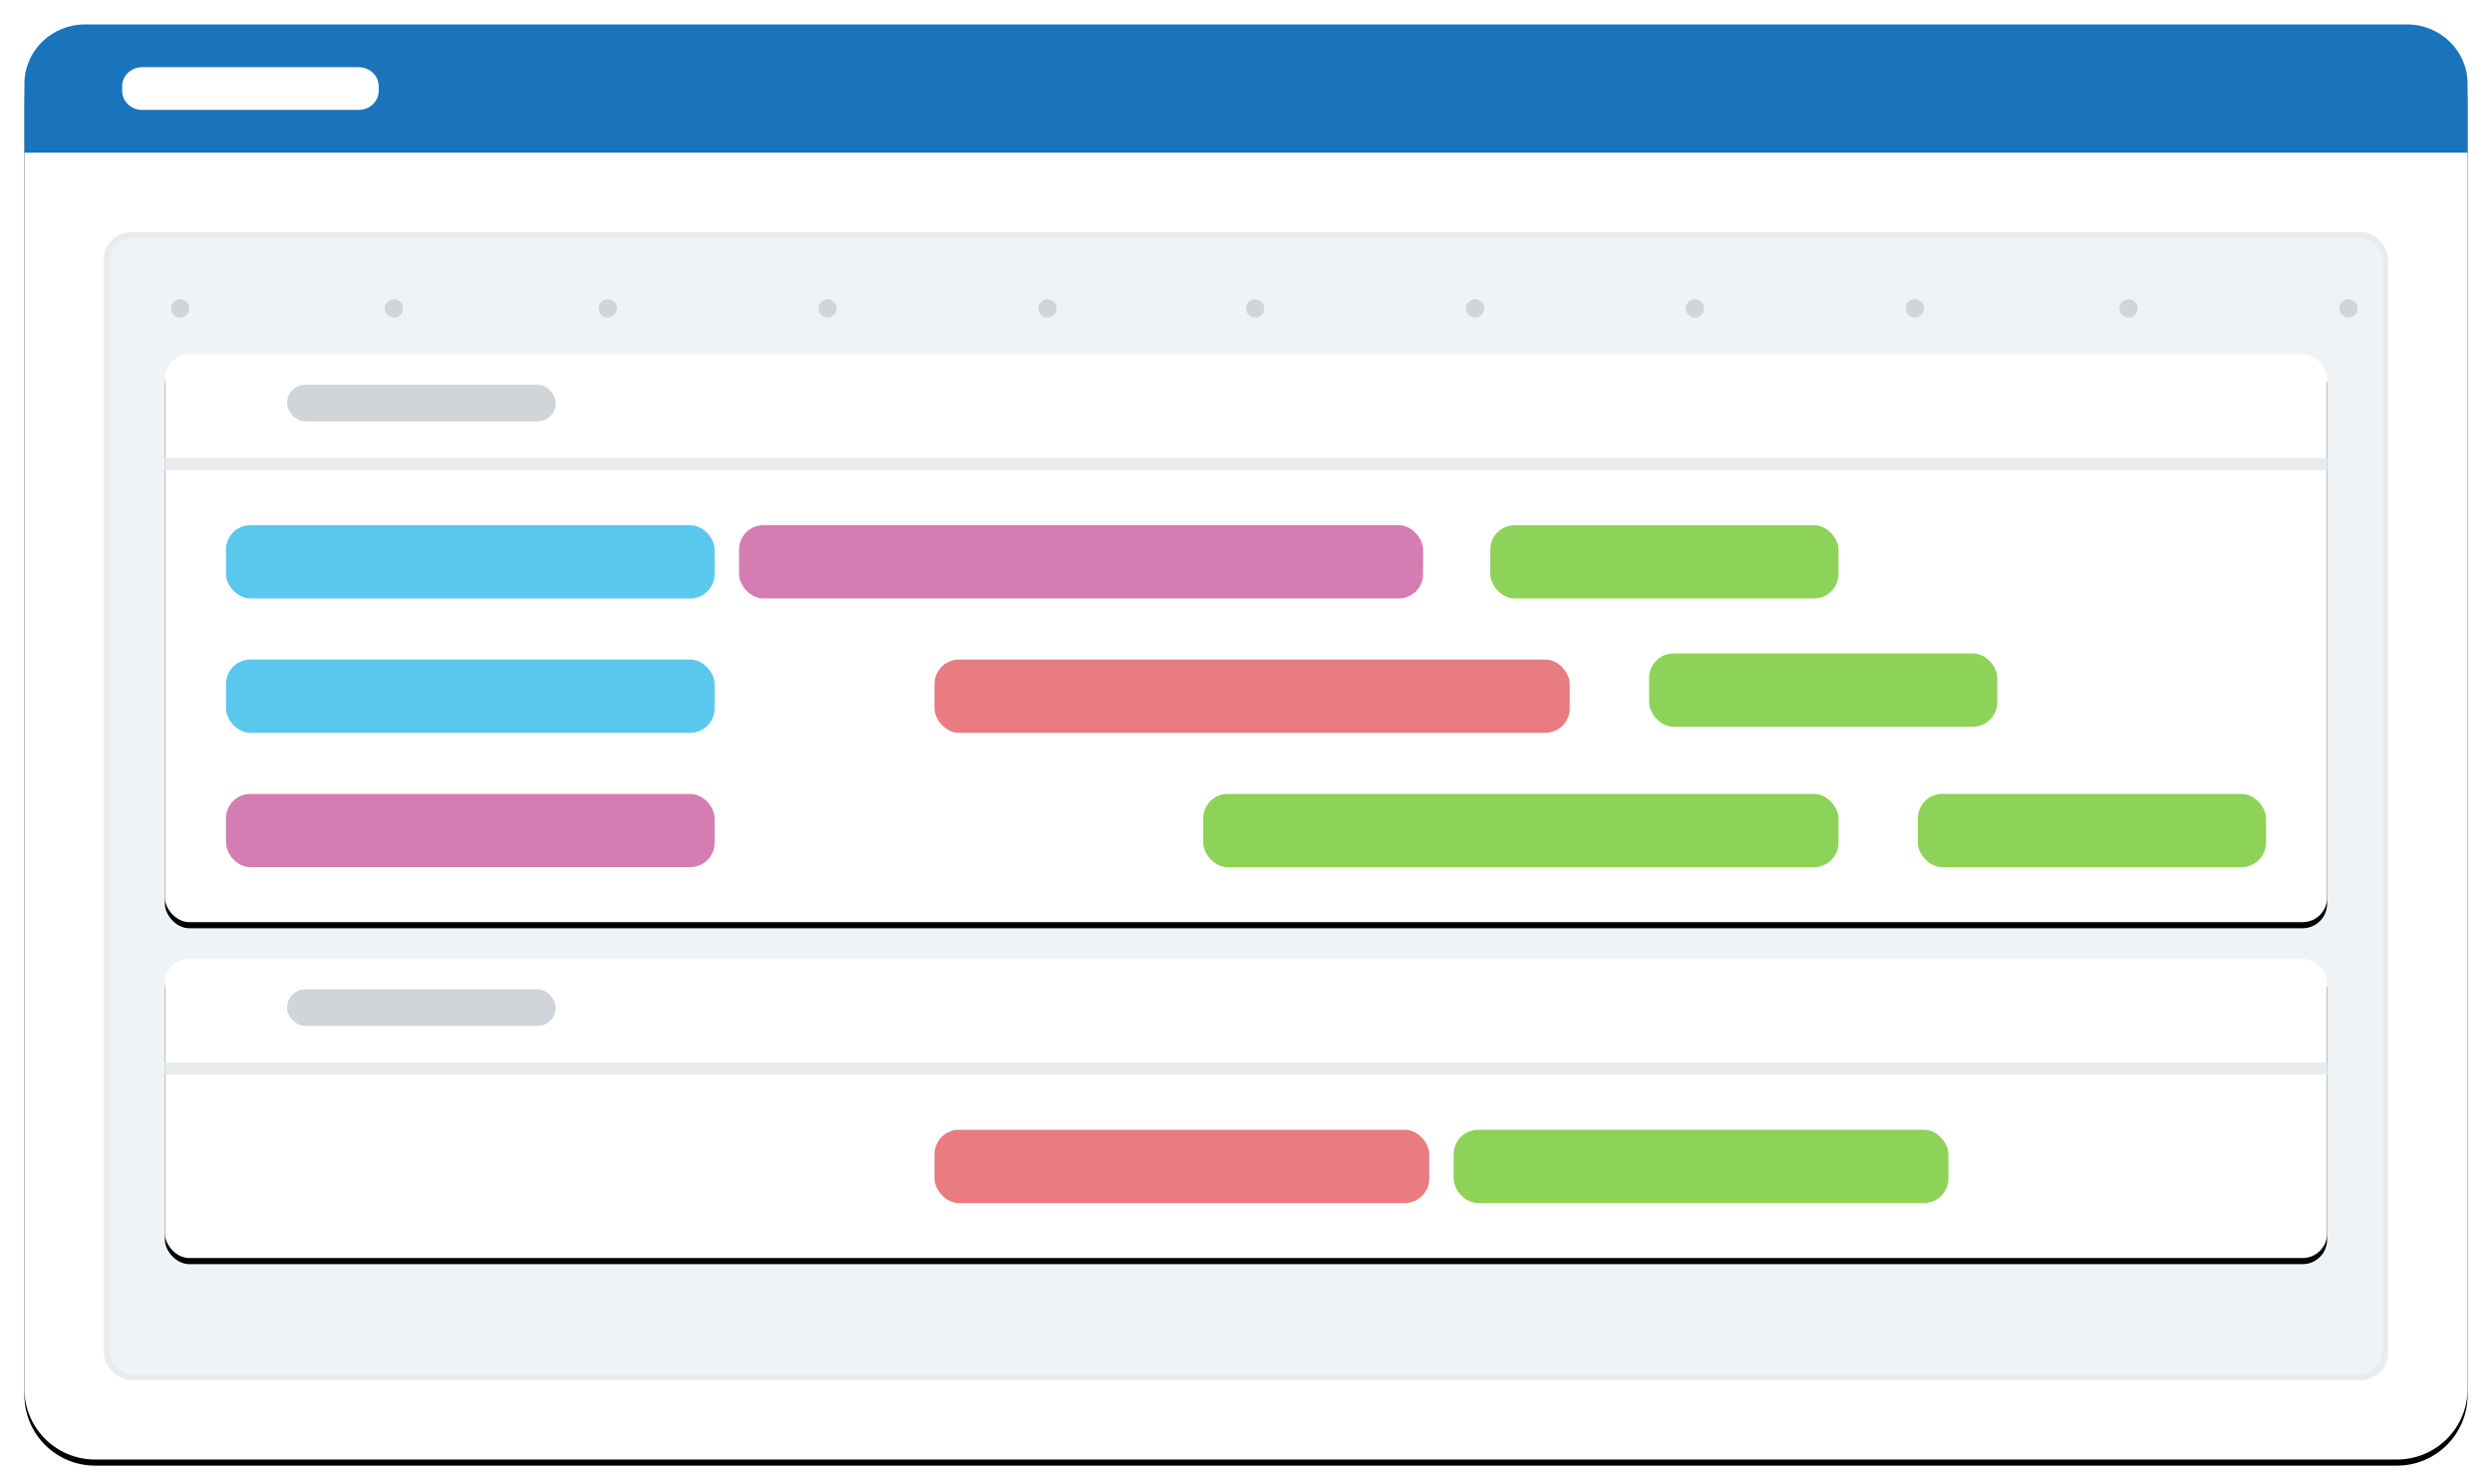
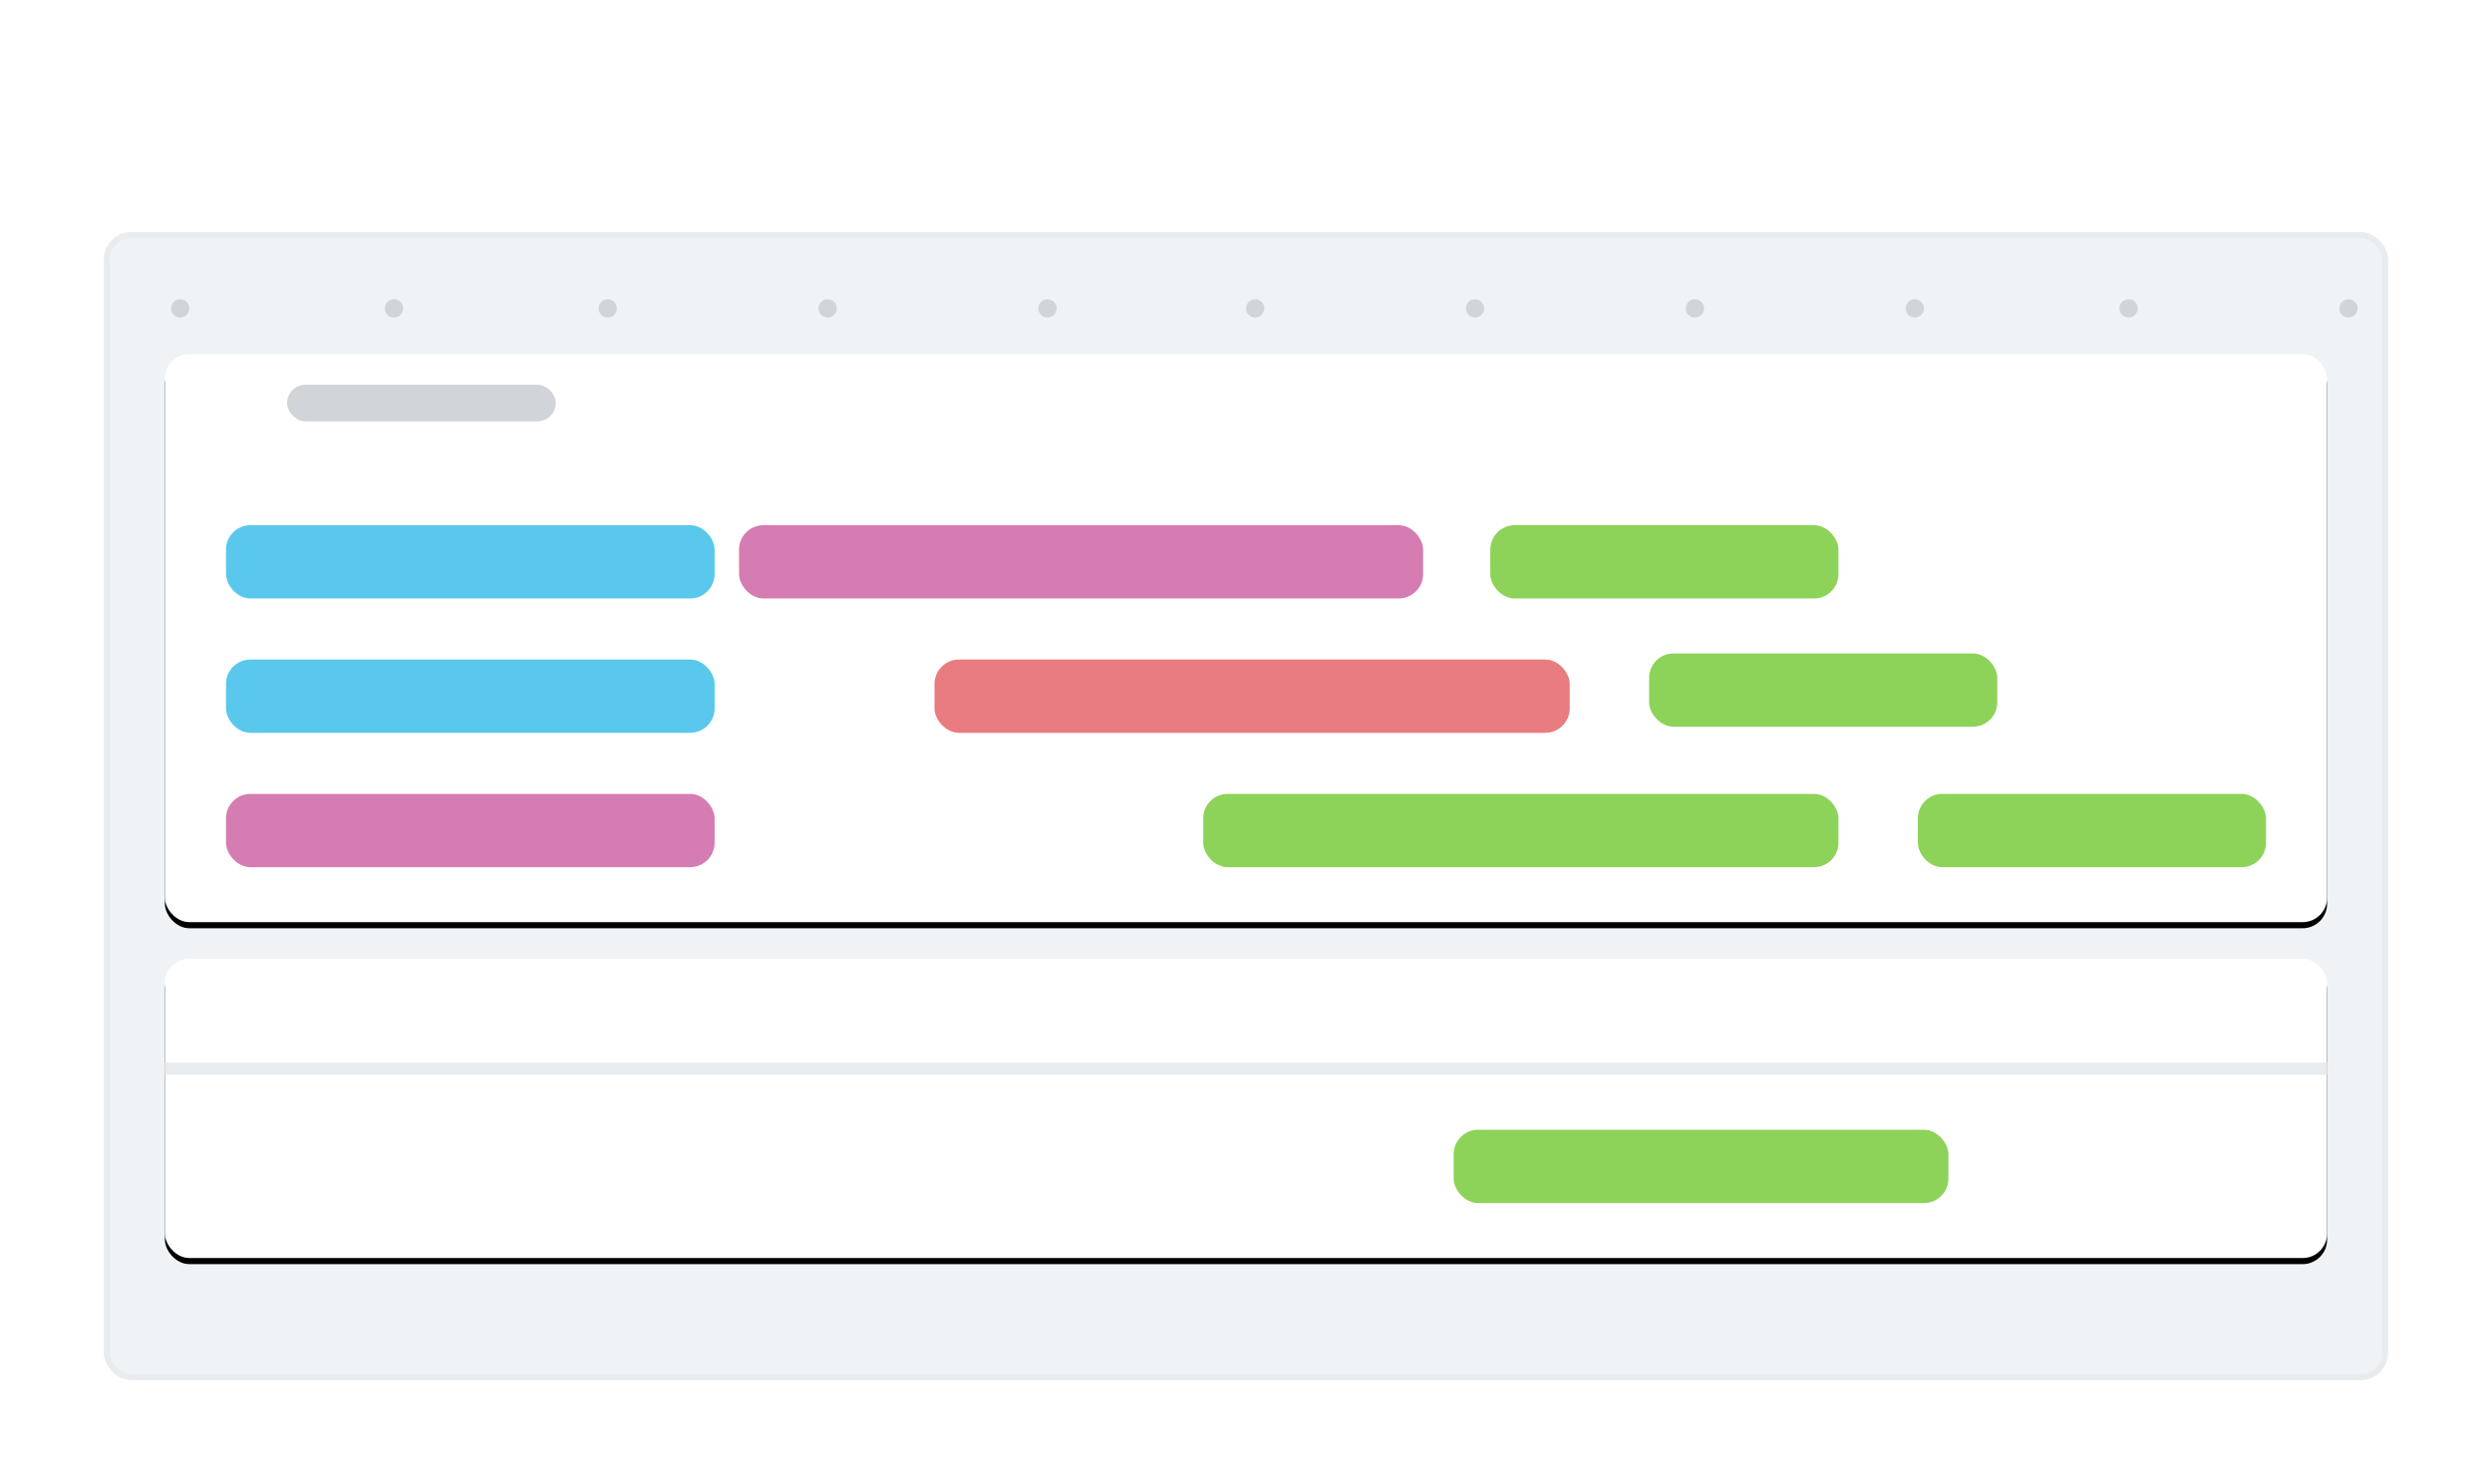
<svg xmlns="http://www.w3.org/2000/svg" xmlns:xlink="http://www.w3.org/1999/xlink" width="408" height="243">
  <defs>
    <filter id="a" width="102.5%" height="104.3%" x="-1.2%" y="-1.7%" filterUnits="objectBoundingBox">
      <feOffset dy="1" in="SourceAlpha" result="shadowOffsetOuter1" />
      <feGaussianBlur in="shadowOffsetOuter1" result="shadowBlurOuter1" stdDeviation="1.5" />
      <feColorMatrix in="shadowBlurOuter1" values="0 0 0 0 0.156 0 0 0 0 0.16 0 0 0 0 0.162 0 0 0 0.2 0" />
    </filter>
    <filter id="c" width="102.8%" height="110.8%" x="-1.4%" y="-4.3%" filterUnits="objectBoundingBox">
      <feOffset dy="1" in="SourceAlpha" result="shadowOffsetOuter1" />
      <feGaussianBlur in="shadowOffsetOuter1" result="shadowBlurOuter1" stdDeviation="1.5" />
      <feColorMatrix in="shadowBlurOuter1" values="0 0 0 0 0.156 0 0 0 0 0.16 0 0 0 0 0.162 0 0 0 0.05 0" />
    </filter>
    <filter id="e" width="102.8%" height="120.4%" x="-1.4%" y="-8.2%" filterUnits="objectBoundingBox">
      <feOffset dy="1" in="SourceAlpha" result="shadowOffsetOuter1" />
      <feGaussianBlur in="shadowOffsetOuter1" result="shadowBlurOuter1" stdDeviation="1.5" />
      <feColorMatrix in="shadowBlurOuter1" values="0 0 0 0 0.156 0 0 0 0 0.16 0 0 0 0 0.162 0 0 0 0.05 0" />
    </filter>
    <rect id="d" width="354" height="93" x="0" y="0" rx="4" />
    <rect id="f" width="354" height="49" x="0" y="0" rx="4" />
-     <path id="b" d="M11.57 0h376.86C394.82 0 400 5.168 400 11.544v211.912c0 6.376-5.18 11.544-11.57 11.544H11.57C5.18 235 0 229.832 0 223.456V11.544C0 5.168 5.18 0 11.57 0z" />
  </defs>
  <g fill="none" fill-rule="evenodd">
    <g transform="translate(4 4)">
      <use fill="#000" filter="url(#a)" xlink:href="#b" />
      <use fill="#FFF" xlink:href="#b" />
    </g>
-     <path fill="#1974BB" d="M13.917 4h380.166C399.56 4 404 8.34 404 13.692V25H4V13.692C4 8.34 8.44 4 13.917 4z" />
    <path fill="#FFF" d="M23.294 11h35.412C60.526 11 62 12.393 62 14.111v.778C62 16.607 60.525 18 58.706 18H23.294C21.474 18 20 16.607 20 14.889v-.778C20 12.393 21.475 11 23.294 11z" />
    <g transform="translate(17 38)">
      <rect width="373" height="187" x=".5" y=".5" fill="#F0F3F5" stroke="#E8ECEE" rx="4" />
      <g transform="translate(10 20)">
        <use fill="#000" filter="url(#c)" xlink:href="#d" />
        <use fill="#FFF" xlink:href="#d" />
        <rect width="80" height="12" x="10" y="50" fill="#59C8EC" rx="4" />
        <rect width="80" height="12" x="10" y="72" fill="#D57CB2" rx="4" />
        <rect width="104" height="12" x="126" y="50" fill="#E87C80" rx="4" />
        <rect width="104" height="12" x="170" y="72" fill="#8DD259" rx="4" />
        <rect width="80" height="12" x="10" y="28" fill="#59C8EC" rx="4" />
        <rect width="112" height="12" x="94" y="28" fill="#D57CB2" rx="4" />
        <rect width="57" height="12" x="217" y="28" fill="#8DD259" rx="4" />
        <rect width="57" height="12" x="243" y="49" fill="#8DD259" rx="4" />
        <rect width="57" height="12" x="287" y="72" fill="#8DD259" rx="4" />
        <g transform="translate(0 5)">
          <rect width="44" height="6" x="20" fill="#D1D5D9" rx="3" />
-           <path fill="#E8ECEE" d="M0 12h354v2H0z" />
+           <path fill="#E8ECEE" d="M0 12h354H0z" />
        </g>
      </g>
      <g transform="translate(10 119)">
        <use fill="#000" filter="url(#e)" xlink:href="#f" />
        <use fill="#FFF" xlink:href="#f" />
-         <rect width="81" height="12" x="126" y="28" fill="#E87C80" rx="4" />
        <rect width="81" height="12" x="211" y="28" fill="#8DD259" rx="4" />
        <g transform="translate(0 5)">
-           <rect width="44" height="6" x="20" fill="#D1D5D9" rx="3" />
          <path fill="#E8ECEE" d="M0 12h354v2H0z" />
        </g>
      </g>
      <g fill="#D1D5D9" transform="translate(11 11)">
        <circle cx="36.5" cy="1.5" r="1.5" />
        <circle cx="1.5" cy="1.5" r="1.5" />
        <circle cx="213.5" cy="1.5" r="1.5" />
        <circle cx="71.5" cy="1.5" r="1.5" />
        <circle cx="249.5" cy="1.5" r="1.5" />
        <circle cx="107.5" cy="1.5" r="1.5" />
        <circle cx="285.5" cy="1.5" r="1.5" />
        <circle cx="143.5" cy="1.5" r="1.5" />
        <circle cx="320.5" cy="1.5" r="1.5" />
        <circle cx="177.5" cy="1.5" r="1.5" />
        <circle cx="356.5" cy="1.5" r="1.5" />
      </g>
    </g>
  </g>
</svg>